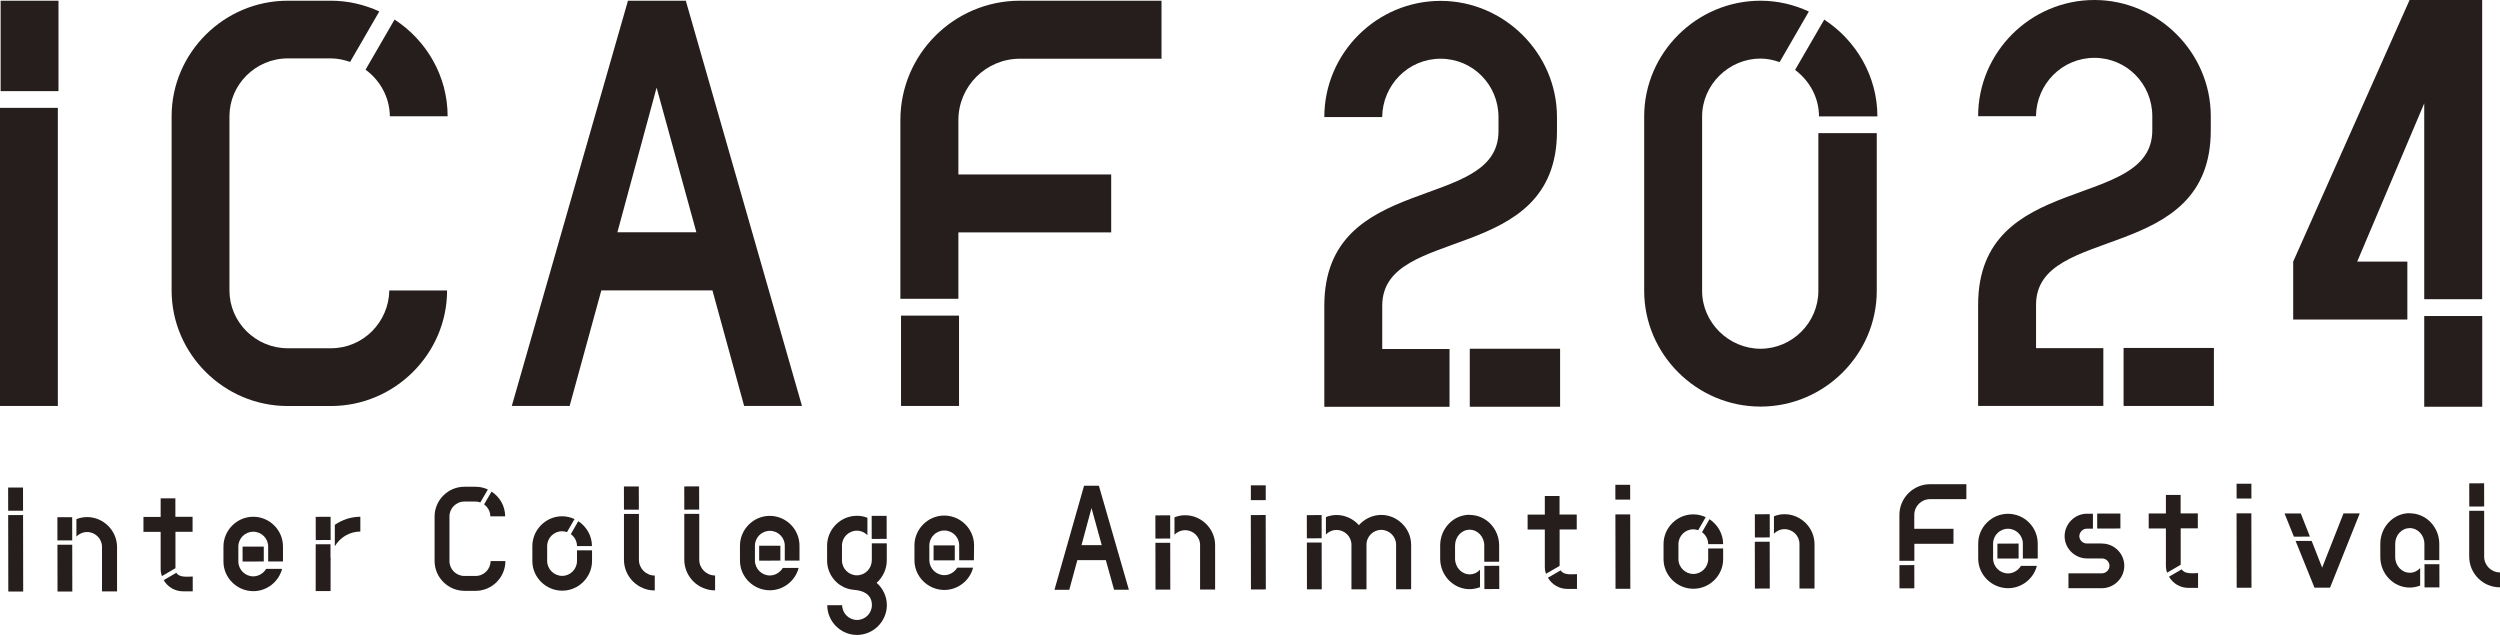
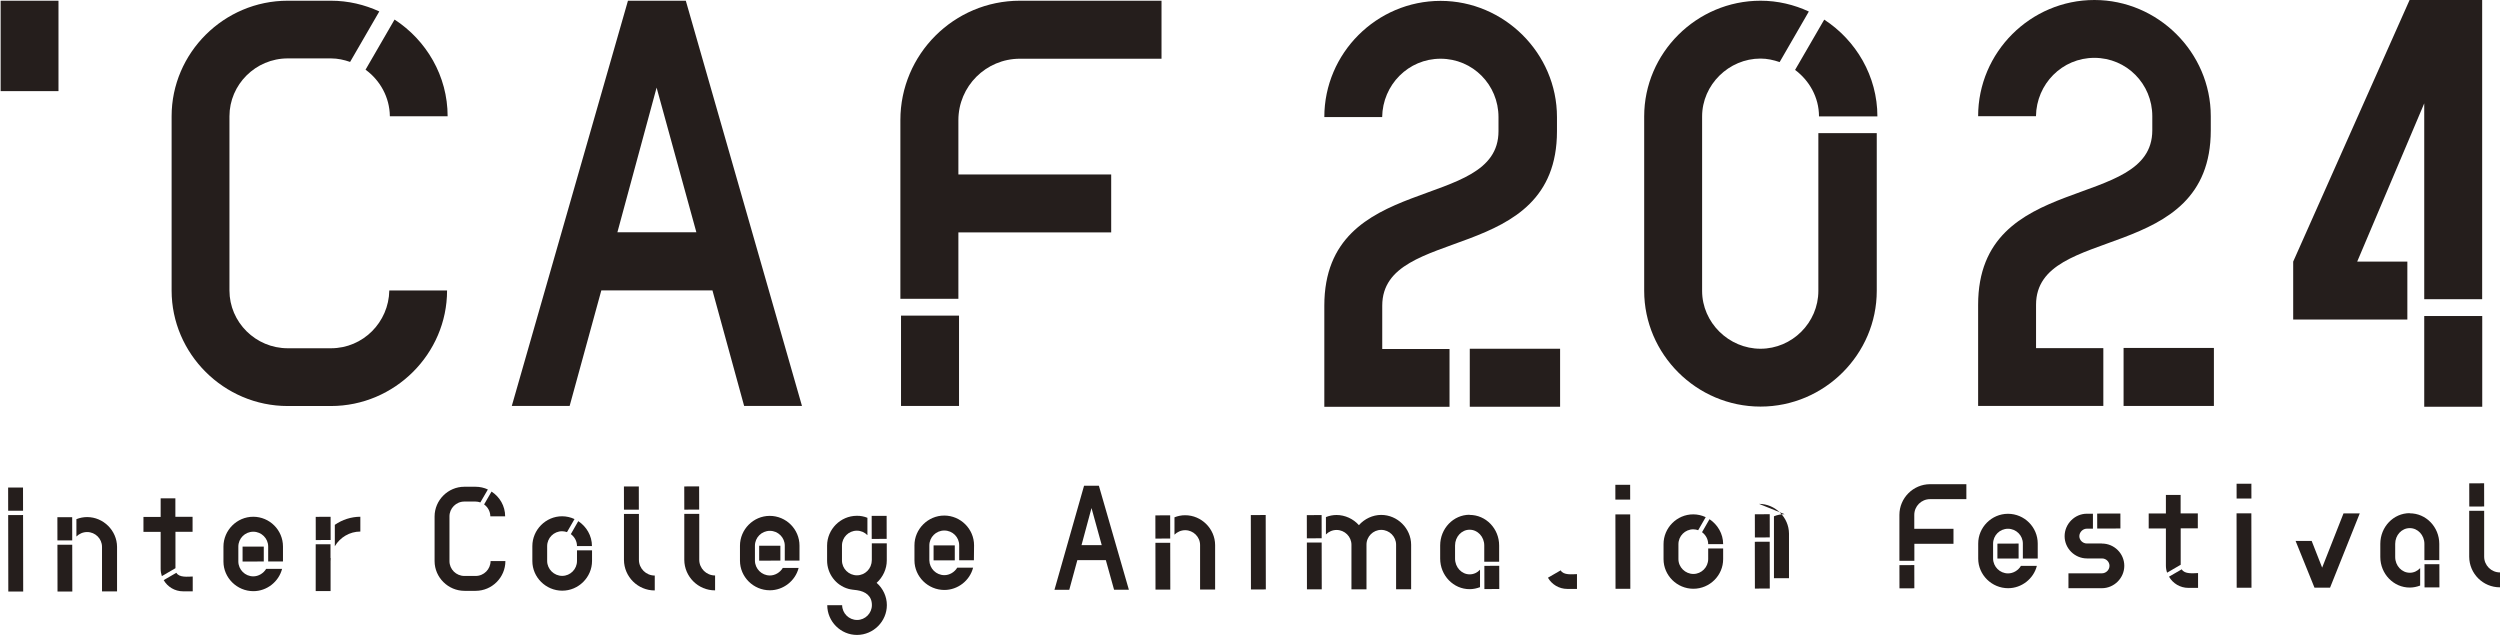
<svg xmlns="http://www.w3.org/2000/svg" id="_レイヤー_2" viewBox="0 0 312.48 79.36">
  <defs>
    <style>.cls-1{fill:#251e1c;stroke-width:0px;}</style>
  </defs>
  <g id="_レイヤー_1-2">
    <rect class="cls-1" x="112.62" y="39.45" width="7.25" height="11.29" />
    <rect class="cls-1" x=".08" y=".09" width="7.23" height="11.3" />
    <path class="cls-1" d="M49.32,2.44l-3.63,6.27c1.81,1.32,3.01,3.43,3.04,5.82h7.22c0-5.04-2.66-9.5-6.64-12.09" />
    <path class="cls-1" d="M119.79,29.05h19.1v-7.24h-19.1v-6.79c0-4.24,3.45-7.68,7.69-7.68h17.7V.09h-17.7c-8.24,0-14.94,6.69-14.94,14.92v22.34h7.25v-8.31Z" />
-     <rect class="cls-1" y="13.48" width="7.23" height="37.26" />
    <path class="cls-1" d="M41.37,43.53h-5.4c-4.02,0-7.29-3.26-7.29-7.22V14.53c0-3.96,3.27-7.23,7.29-7.23h5.4c.85,0,1.64.18,2.39.44l3.65-6.31c-1.85-.85-3.89-1.34-6.05-1.34h-5.4c-7.98,0-14.51,6.53-14.51,14.44v21.78c0,7.91,6.53,14.44,14.51,14.44h5.4c7.98,0,14.52-6.53,14.52-14.44h-7.22c-.07,3.96-3.27,7.22-7.29,7.22" />
    <path class="cls-1" d="M85.72.09h-7.23l-14.52,50.65h7.23l3.96-14.44h13.89l3.96,14.44h7.23L85.72.09ZM77.17,29.03l4.9-18.08,4.97,18.08h-9.87Z" />
    <rect class="cls-1" x="183.71" y="43.59" width="11.29" height="7.25" />
    <path class="cls-1" d="M228.01,2.46l-3.64,6.28c1.79,1.33,2.99,3.44,2.99,5.81h7.3c0-5.03-2.67-9.51-6.65-12.1" />
    <path class="cls-1" d="M180.06.11c-7.99,0-14.53,6.54-14.53,14.52h7.23c.06-4.03,3.27-7.29,7.3-7.29s7.24,3.26,7.24,7.29v1.77c0,10.18-21.77,4.97-21.77,21.81v12.64h15.65v-7.23h-8.41v-5.41c0-10.18,21.84-4.97,21.84-21.81v-1.77c0-7.98-6.61-14.52-14.54-14.52" />
    <path class="cls-1" d="M227.28,36.36c0,3.96-3.27,7.23-7.23,7.23s-7.3-3.27-7.3-7.23V14.56c0-3.97,3.34-7.24,7.3-7.24.84,0,1.63.18,2.39.44l3.65-6.32c-1.85-.86-3.89-1.35-6.04-1.35-8,0-14.54,6.54-14.54,14.46v21.8c0,7.92,6.54,14.47,14.54,14.47s14.53-6.55,14.53-14.47v-19.71h-7.3v19.71Z" />
    <rect class="cls-1" x="265.43" y="43.49" width="11.29" height="7.25" />
    <path class="cls-1" d="M261.78,0c-7.99,0-14.53,6.54-14.53,14.52h7.23c.06-4.03,3.27-7.29,7.3-7.29s7.24,3.26,7.24,7.29v1.77c0,10.18-21.77,4.97-21.77,21.81v12.64h15.65v-7.23h-8.41v-5.41c0-10.18,21.84-4.97,21.84-21.81v-1.77c0-7.98-6.61-14.52-14.54-14.52" />
    <polygon class="cls-1" points="286.63 32.7 286.63 39.94 300.9 39.94 300.9 32.7 294.63 32.7 303.01 12.92 303.01 37.4 310.25 37.4 310.25 0 301.18 0 286.63 32.7" />
    <rect class="cls-1" x="303.01" y="39.5" width="7.25" height="11.34" />
    <rect class="cls-1" x="308.63" y="60.42" width="1.86" height="2.9" transform="translate(-.1 .53) rotate(-.1)" />
    <rect class="cls-1" x="303.04" y="70.53" width="1.86" height="2.9" transform="translate(-.12 .52) rotate(-.1)" />
-     <polygon class="cls-1" points="287.58 64.18 285.55 64.18 286.72 67.08 288.72 67.07 287.58 64.18" />
    <rect class="cls-1" x="279.55" y="60.47" width="1.85" height="1.85" transform="translate(-.1 .48) rotate(-.1)" />
    <path class="cls-1" d="M272.7,71.16l-1.59.92c.48.84,1.39,1.4,2.42,1.4h1.21s0-1.85,0-1.85c-.63.02-1.69.15-2.03-.46" />
    <rect class="cls-1" x="262.13" y="64.2" width="2.9" height="1.87" transform="translate(-.11 .45) rotate(-.1)" />
    <polygon class="cls-1" points="249.66 67.95 249.66 69.81 252.31 69.81 252.31 69.74 252.31 67.94 249.66 67.95" />
    <rect class="cls-1" x="237.41" y="70.64" width="1.86" height="2.9" transform="translate(-.12 .41) rotate(-.1)" />
    <rect class="cls-1" x="1.02" y="60.94" width="1.86" height="2.9" transform="translate(-.11 0) rotate(-.1)" />
    <rect class="cls-1" x="7.17" y="64.65" width="1.85" height="2.9" transform="translate(-.11 .01) rotate(-.1)" />
    <rect class="cls-1" x="39.46" y="64.6" width="1.86" height="2.9" transform="translate(-.11 .07) rotate(-.1)" />
    <path class="cls-1" d="M22.05,71.59l-1.59.92c.48.84,1.39,1.4,2.42,1.4h1.21s0-1.85,0-1.85c-.63.02-1.69.15-2.04-.46" />
    <polygon class="cls-1" points="30.32 68.32 30.32 70.19 32.97 70.18 32.97 70.11 32.97 70.11 32.97 68.32 30.32 68.32" />
    <path class="cls-1" d="M61.44,61.44l-.93,1.61c.47.34.77.88.78,1.49h1.85c0-1.3-.68-2.44-1.71-3.1" />
    <rect class="cls-1" x="77.99" y="60.81" width="1.86" height="2.9" transform="translate(-.11 .13) rotate(-.1)" />
    <rect class="cls-1" x="85.53" y="60.8" width="1.86" height="2.9" transform="translate(-.11 .15) rotate(-.1)" />
    <rect class="cls-1" x="108.95" y="64.48" width="1.87" height="2.88" transform="translate(-.11 .19) rotate(-.1)" />
    <path class="cls-1" d="M72.28,65.14l-.93,1.62c.46.34.77.88.77,1.49h1.87c0-1.29-.69-2.44-1.71-3.11" />
    <polygon class="cls-1" points="94.89 68.21 94.89 70.08 97.54 70.07 97.54 70 97.54 68.21 94.89 68.21" />
    <polygon class="cls-1" points="116.69 68.17 116.69 70.04 119.34 70.04 119.34 69.96 119.34 68.17 116.69 68.17" />
    <path class="cls-1" d="M195.07,71.29l-1.59.92c.48.84,1.39,1.4,2.42,1.4h1.21s0-1.85,0-1.85c-.63.02-1.69.15-2.03-.46" />
    <rect class="cls-1" x="144.41" y="64.42" width="1.85" height="2.9" transform="translate(-.11 .25) rotate(-.1)" />
-     <rect class="cls-1" x="156.34" y="60.67" width="1.86" height="1.85" transform="translate(-.1 .27) rotate(-.1)" />
    <rect class="cls-1" x="163.34" y="64.39" width="1.85" height="2.9" transform="translate(-.11 .28) rotate(-.1)" />
    <rect class="cls-1" x="185.53" y="70.73" width="1.86" height="2.9" transform="translate(-.12 .32) rotate(-.1)" />
    <rect class="cls-1" x="219.34" y="64.29" width="1.86" height="2.9" transform="translate(-.11 .37) rotate(-.1)" />
    <path class="cls-1" d="M213.67,64.9l-.93,1.62c.46.34.77.88.77,1.49h1.87c0-1.29-.69-2.44-1.7-3.11" />
    <rect class="cls-1" x="201.9" y="60.6" width="1.85" height="1.85" transform="translate(-.1 .35) rotate(-.1)" />
    <path class="cls-1" d="M310.5,69.59v-5.74s-1.87,0-1.87,0v5.74c.01,2.11,1.73,3.83,3.85,3.82v-1.86c-1.09,0-1.98-.88-1.98-1.97" />
    <path class="cls-1" d="M301.2,64.14c-2.04,0-3.68,1.72-3.68,3.84v1.64c0,2.11,1.66,3.83,3.69,3.82.46,0,.89-.1,1.29-.25v-2.18c-.34.36-.79.58-1.29.58-1.01,0-1.83-.88-1.83-1.97v-1.64c0-1.09.81-1.97,1.82-1.97s1.83.88,1.83,1.97v2.03s1.86,0,1.86,0v-2.03c0-2.11-1.66-3.83-3.7-3.82" />
    <polygon class="cls-1" points="290.25 70.95 288.94 67.61 286.93 67.61 289.29 73.45 291.24 73.45 294.95 64.17 292.92 64.17 290.25 70.95" />
    <rect class="cls-1" x="279.56" y="64.17" width="1.85" height="9.3" transform="translate(-.12 .48) rotate(-.1)" />
    <path class="cls-1" d="M272.57,61.86h-1.85s0,2.32,0,2.32h-2.15s0,1.87,0,1.87h2.15s0,4.64,0,4.64c0,.31.05.61.15.89l1.7-.99v-4.55s2.14,0,2.14,0v-1.87s-2.15,0-2.15,0v-2.32Z" />
    <path class="cls-1" d="M262.7,67.93h-1.87c-.5,0-.93-.42-.93-.91s.43-.94.93-.94h.77s0-1.87,0-1.87h-.75c-1.53,0-2.79,1.28-2.79,2.81,0,1.53,1.27,2.78,2.8,2.78h1.87c.52,0,.94.42.94.92s-.42.93-.93.94h-4.2s0,1.86,0,1.86h4.18c1.53,0,2.8-1.27,2.8-2.8,0-1.53-1.26-2.79-2.81-2.78" />
    <path class="cls-1" d="M254.7,69.81v-1.87c0-2.05-1.67-3.72-3.72-3.72-2.05,0-3.73,1.7-3.72,3.73v1.87c0,2.03,1.69,3.7,3.74,3.7,1.68,0,3.18-1.17,3.59-2.79h-1.99c-.34.57-.96.94-1.61.94-1.03,0-1.86-.84-1.87-1.85v-1.87c0-1.02.83-1.86,1.86-1.86,1.02,0,1.86.83,1.86,1.85v1.87s1.85,0,1.85,0Z" />
    <path class="cls-1" d="M239.27,67.97h4.9s0-1.87,0-1.87h-4.9s0-1.74,0-1.74c0-1.09.88-1.97,1.97-1.97h4.54s0-1.87,0-1.87h-4.54c-2.11.01-3.83,1.73-3.83,3.84v5.74s1.87,0,1.87,0v-2.13Z" />
    <rect class="cls-1" x="1.03" y="64.38" width="1.86" height="9.56" transform="translate(-.12 0) rotate(-.1)" />
    <path class="cls-1" d="M10.89,64.63c-.46,0-.91.09-1.34.26v2.17c.34-.34.82-.56,1.34-.56,1.02,0,1.86.83,1.86,1.85v5.57s1.88,0,1.88,0v-5.57c-.01-2.03-1.71-3.72-3.74-3.72" />
    <rect class="cls-1" x="7.18" y="68.09" width="1.85" height="5.85" transform="translate(-.12 .01) rotate(-.1)" />
    <path class="cls-1" d="M41.32,68.03h-1.86s0,5.85,0,5.85h1.86s0-3.71,0-3.71c0-.14.01-.28.02-.41h-.03s0-1.72,0-1.72Z" />
    <path class="cls-1" d="M41.86,68.26c.65-1.09,1.84-1.82,3.18-1.82v-1.85c-1.13,0-2.25.36-3.19,1.01v2.66Z" />
    <path class="cls-1" d="M21.93,62.29h-1.85s0,2.32,0,2.32h-2.15s0,1.87,0,1.87h2.15s0,4.64,0,4.64c0,.31.06.61.15.89l1.7-.99v-4.55s2.14,0,2.14,0v-1.87s-2.15,0-2.15,0v-2.32Z" />
    <path class="cls-1" d="M35.37,70.18v-1.87c0-2.05-1.67-3.72-3.72-3.72-2.05,0-3.72,1.7-3.72,3.73v1.87c0,2.03,1.69,3.7,3.74,3.7,1.68,0,3.17-1.17,3.59-2.79h-1.99c-.34.57-.97.94-1.61.94-1.03,0-1.86-.84-1.87-1.85v-1.87c0-1.02.83-1.86,1.87-1.86,1.02,0,1.86.83,1.86,1.85v1.87s1.86,0,1.86,0Z" />
    <path class="cls-1" d="M59.44,71.99h-1.39c-1.03,0-1.87-.83-1.87-1.85v-5.59c-.01-1.01.83-1.86,1.86-1.86h1.39c.22,0,.42.04.61.11l.94-1.62c-.47-.22-1-.34-1.55-.34h-1.39c-2.05,0-3.72,1.69-3.72,3.72v5.59c.01,2.03,1.7,3.7,3.74,3.7h1.39c2.05,0,3.72-1.68,3.72-3.72h-1.85c-.01,1.02-.83,1.86-1.87,1.86" />
    <path class="cls-1" d="M79.86,69.98v-5.74s-1.87,0-1.87,0v5.74c.01,2.11,1.74,3.83,3.85,3.82v-1.86c-1.09,0-1.98-.88-1.98-1.97" />
    <path class="cls-1" d="M87.4,69.97v-5.74s-1.87,0-1.87,0v5.74c.01,2.11,1.74,3.83,3.85,3.82v-1.86c-1.09,0-1.98-.88-1.98-1.97" />
    <path class="cls-1" d="M108.96,70.05c0,1.02-.83,1.86-1.85,1.86-1.03,0-1.87-.84-1.87-1.85v-1.87c0-1.02.83-1.86,1.86-1.86.51,0,.98.21,1.32.56v-2.17c-.42-.17-.87-.26-1.32-.25-2.05,0-3.72,1.7-3.72,3.73v1.87c0,1.61,1.07,3.09,2.66,3.53.36.1.71.12,1.08.17,1.07.16,1.86.71,1.86,1.86,0,1.02-.83,1.86-1.85,1.86s-1.86-.83-1.87-1.85h-1.86c0,2.04,1.68,3.73,3.73,3.72s3.72-1.7,3.72-3.73c0-1.06-.48-2.09-1.28-2.78.79-.71,1.27-1.74,1.27-2.79v-2.15s-1.87,0-1.87,0v2.15Z" />
    <path class="cls-1" d="M72.12,70.12c0,1.02-.83,1.86-1.85,1.86s-1.87-.84-1.88-1.85v-1.87c0-1.02.83-1.86,1.87-1.86.21,0,.42.05.61.11l.94-1.63c-.47-.22-1-.35-1.55-.35-2.05,0-3.72,1.7-3.72,3.73v1.87c0,2.03,1.69,3.7,3.74,3.7,2.03,0,3.72-1.68,3.72-3.71v-1.33s-1.88,0-1.88,0v1.33Z" />
    <path class="cls-1" d="M99.93,70.07v-1.87c0-2.05-1.67-3.72-3.72-3.72-2.05,0-3.72,1.7-3.72,3.73v1.87c0,2.03,1.68,3.7,3.74,3.7,1.67,0,3.18-1.17,3.59-2.79h-1.98c-.34.57-.97.94-1.61.94-1.03,0-1.86-.84-1.87-1.85v-1.87c0-1.02.83-1.86,1.87-1.86,1.02,0,1.86.83,1.86,1.85v1.87s1.86,0,1.86,0Z" />
    <path class="cls-1" d="M121.73,70.03l.02-1.87c0-2.05-1.69-3.72-3.73-3.72s-3.73,1.7-3.72,3.73v1.87c0,2.03,1.69,3.7,3.74,3.7,1.68,0,3.18-1.17,3.59-2.79h-1.98c-.34.57-.97.94-1.61.94-1.03,0-1.86-.84-1.88-1.85v-1.87c0-1.02.83-1.86,1.87-1.86s1.86.83,1.86,1.85v1.87s1.86,0,1.86,0Z" />
-     <path class="cls-1" d="M194.94,62h-1.85s0,2.32,0,2.32h-2.15s0,1.87,0,1.87h2.15s0,4.64,0,4.64c0,.31.05.61.15.89l1.7-.99v-4.55s2.14,0,2.14,0v-1.87s-2.15,0-2.15,0v-2.32Z" />
    <path class="cls-1" d="M137.36,60.71h-1.86s-3.7,13.01-3.7,13.01h1.85s1.01-3.71,1.01-3.71h3.56s1.03,3.7,1.03,3.7h1.85s-3.75-13-3.75-13ZM135.18,68.14l1.25-4.64,1.28,4.64h-2.53Z" />
    <path class="cls-1" d="M148.13,64.4c-.46,0-.91.09-1.33.26v2.17c.34-.34.82-.56,1.34-.56,1.01,0,1.86.83,1.86,1.85v5.57s1.88,0,1.88,0v-5.57c-.01-2.03-1.71-3.72-3.74-3.72" />
    <rect class="cls-1" x="144.42" y="67.85" width="1.85" height="5.85" transform="translate(-.12 .25) rotate(-.1)" />
    <rect class="cls-1" x="156.35" y="64.38" width="1.86" height="9.3" transform="translate(-.12 .27) rotate(-.1)" />
    <path class="cls-1" d="M172.64,64.36c-1.06,0-2.09.49-2.79,1.28-.69-.79-1.74-1.27-2.79-1.27-.46,0-.91.09-1.33.26v2.17c.34-.34.81-.56,1.33-.56,1.02,0,1.86.83,1.86,1.85v5.57s1.88,0,1.88,0v-5.57c-.01-1.02.83-1.86,1.84-1.86,1.02,0,1.86.83,1.86,1.85v5.57s1.88,0,1.88,0v-5.57c-.01-2.03-1.71-3.72-3.74-3.72" />
    <rect class="cls-1" x="163.35" y="67.82" width="1.85" height="5.85" transform="translate(-.12 .28) rotate(-.1)" />
    <path class="cls-1" d="M183.69,64.34c-2.03,0-3.68,1.72-3.68,3.84v1.64c0,2.11,1.66,3.83,3.69,3.82.46,0,.89-.1,1.29-.25v-2.18c-.33.36-.79.58-1.29.58-1.01,0-1.83-.88-1.83-1.97v-1.64c0-1.09.82-1.97,1.82-1.97,1.01,0,1.83.88,1.83,1.97v2.03s1.86,0,1.86,0v-2.03c0-2.11-1.66-3.83-3.7-3.82" />
-     <path class="cls-1" d="M223.06,64.27c-.46,0-.91.09-1.33.26v2.17c.34-.34.81-.56,1.33-.56,1.02,0,1.86.83,1.86,1.85v5.57s1.88,0,1.88,0v-5.57c-.01-2.03-1.71-3.72-3.75-3.72" />
+     <path class="cls-1" d="M223.06,64.27c-.46,0-.91.09-1.33.26v2.17v5.57s1.88,0,1.88,0v-5.57c-.01-2.03-1.71-3.72-3.75-3.72" />
    <rect class="cls-1" x="219.34" y="67.73" width="1.86" height="5.85" transform="translate(-.12 .37) rotate(-.1)" />
    <path class="cls-1" d="M213.51,69.88c0,1.02-.84,1.86-1.85,1.86s-1.87-.84-1.87-1.85v-1.87c0-1.02.83-1.86,1.86-1.86.22,0,.42.05.61.11l.94-1.63c-.48-.22-1-.35-1.56-.35-2.05,0-3.72,1.7-3.71,3.73v1.87c0,2.03,1.68,3.7,3.73,3.7s3.73-1.68,3.72-3.71v-1.33s-1.87,0-1.87,0v1.33Z" />
    <rect class="cls-1" x="201.92" y="64.3" width="1.85" height="9.3" transform="translate(-.12 .35) rotate(-.1)" />
  </g>
</svg>